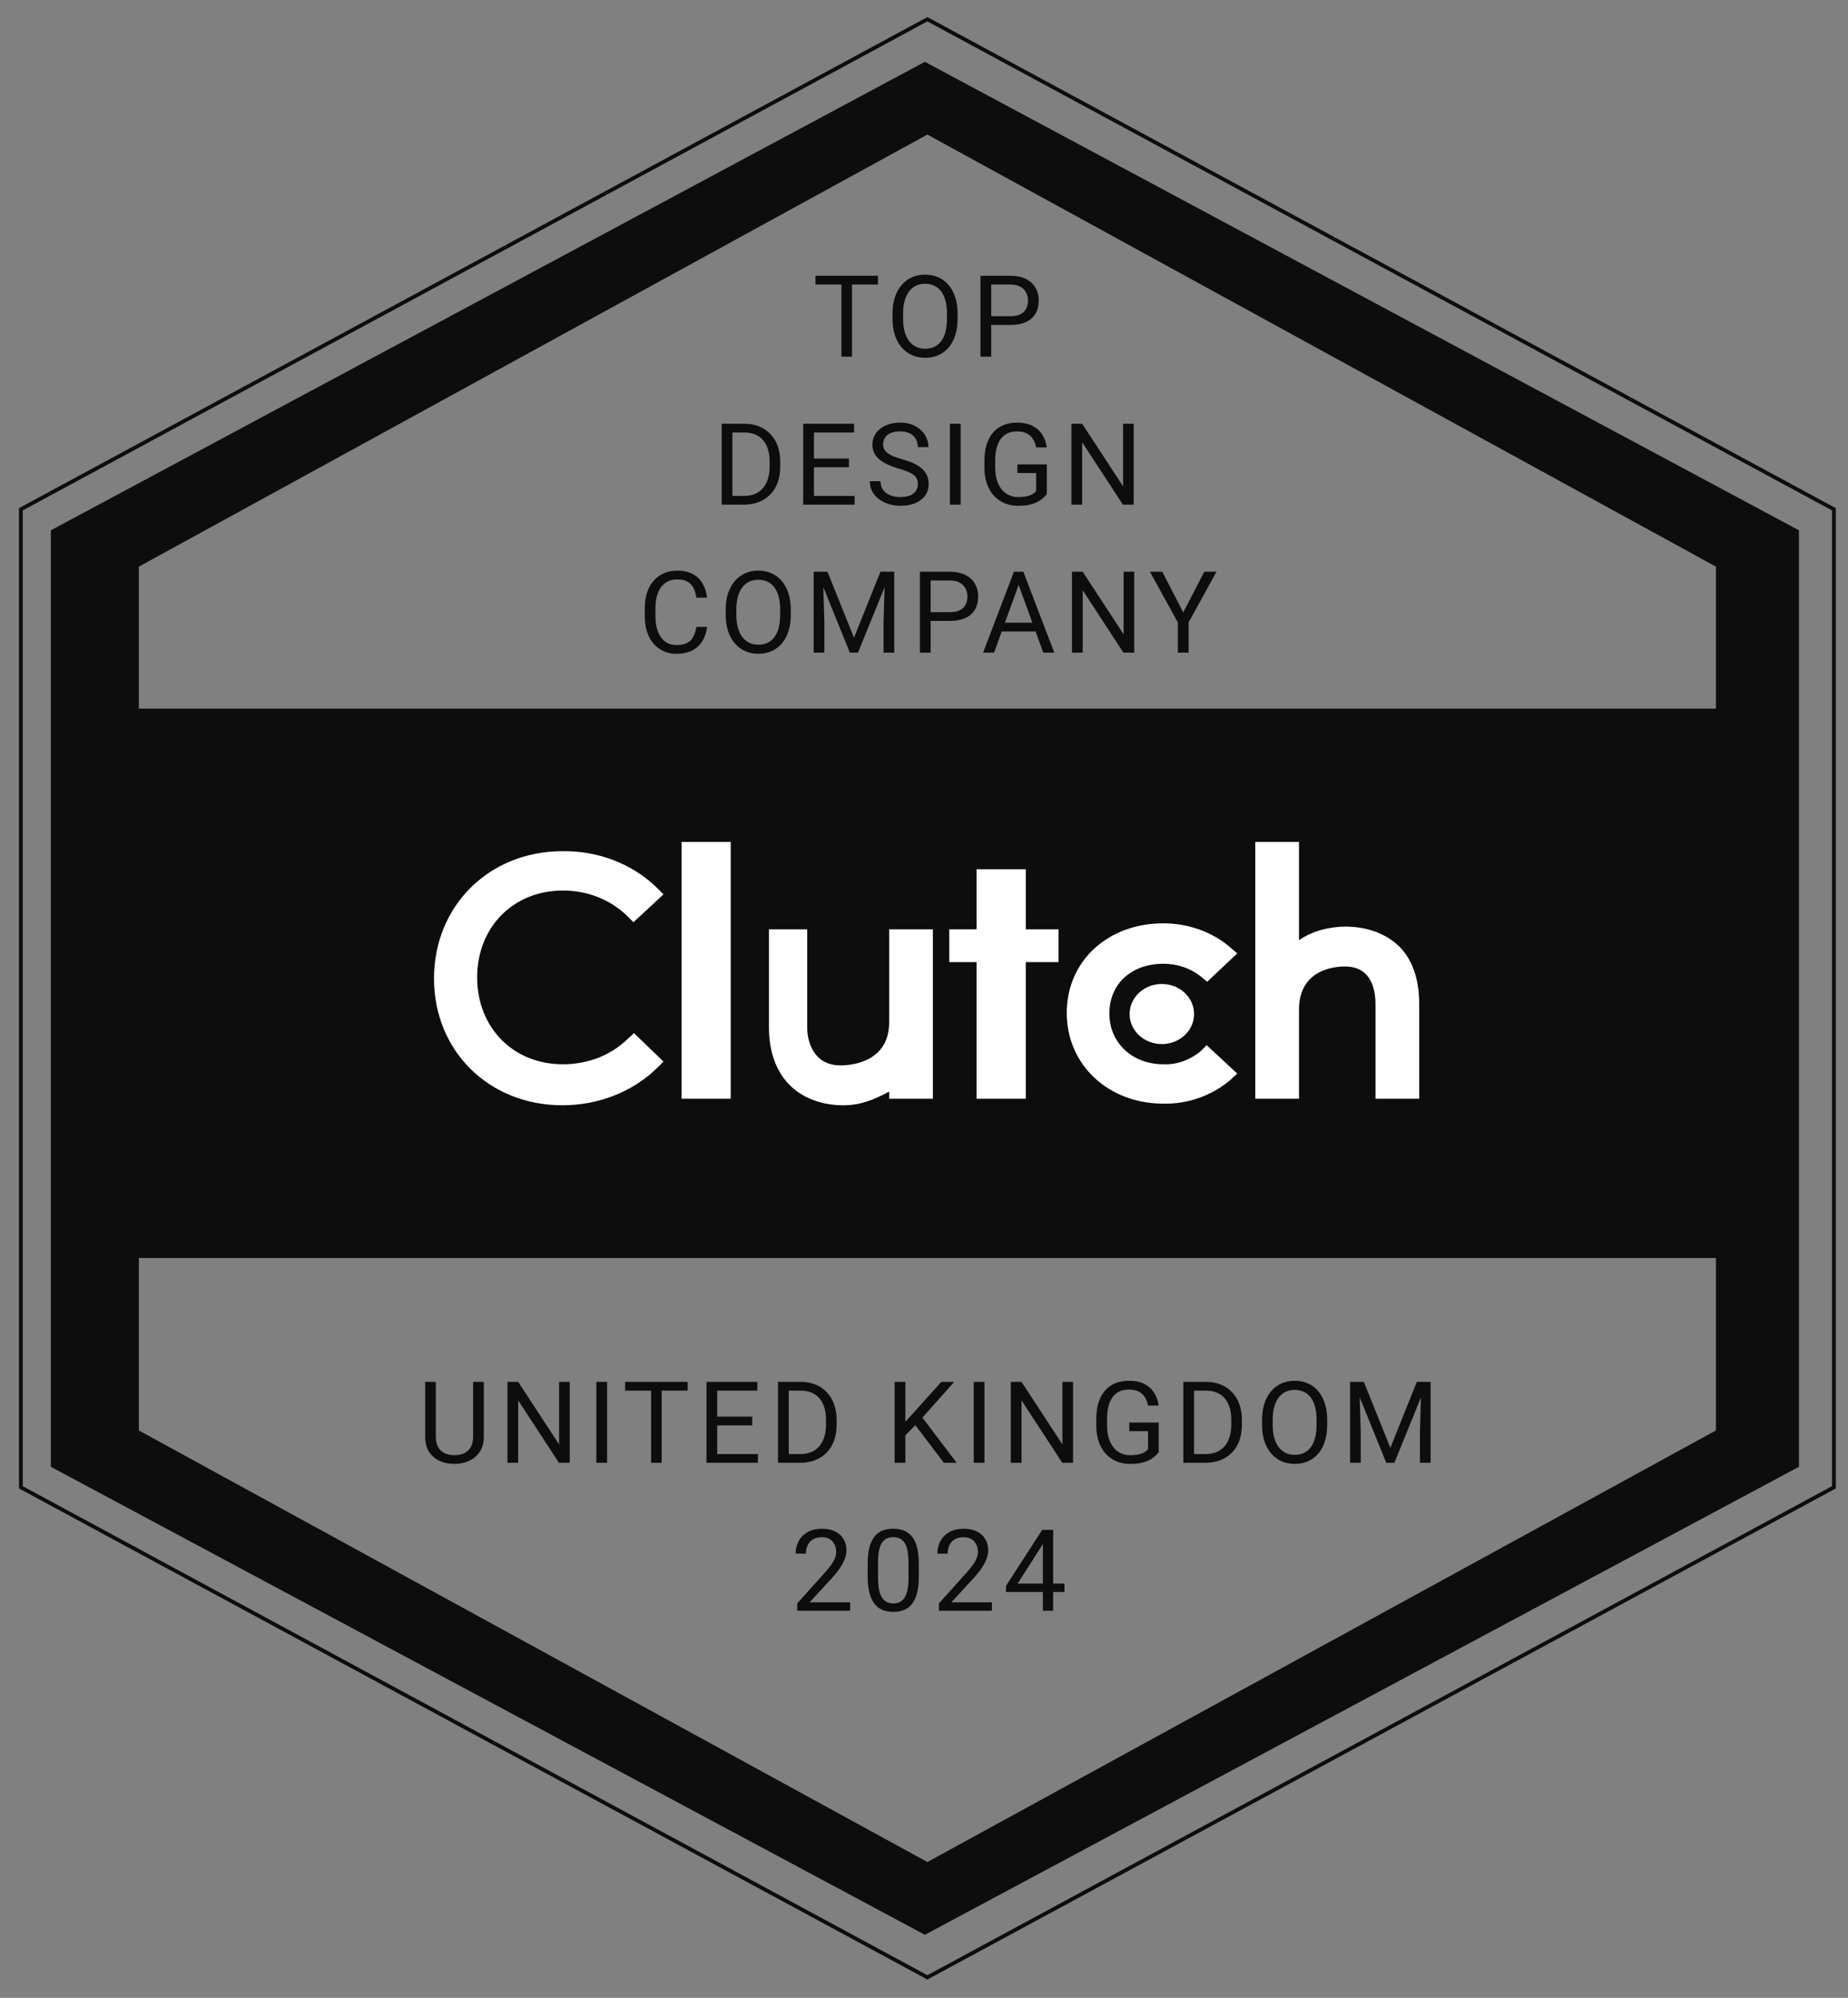
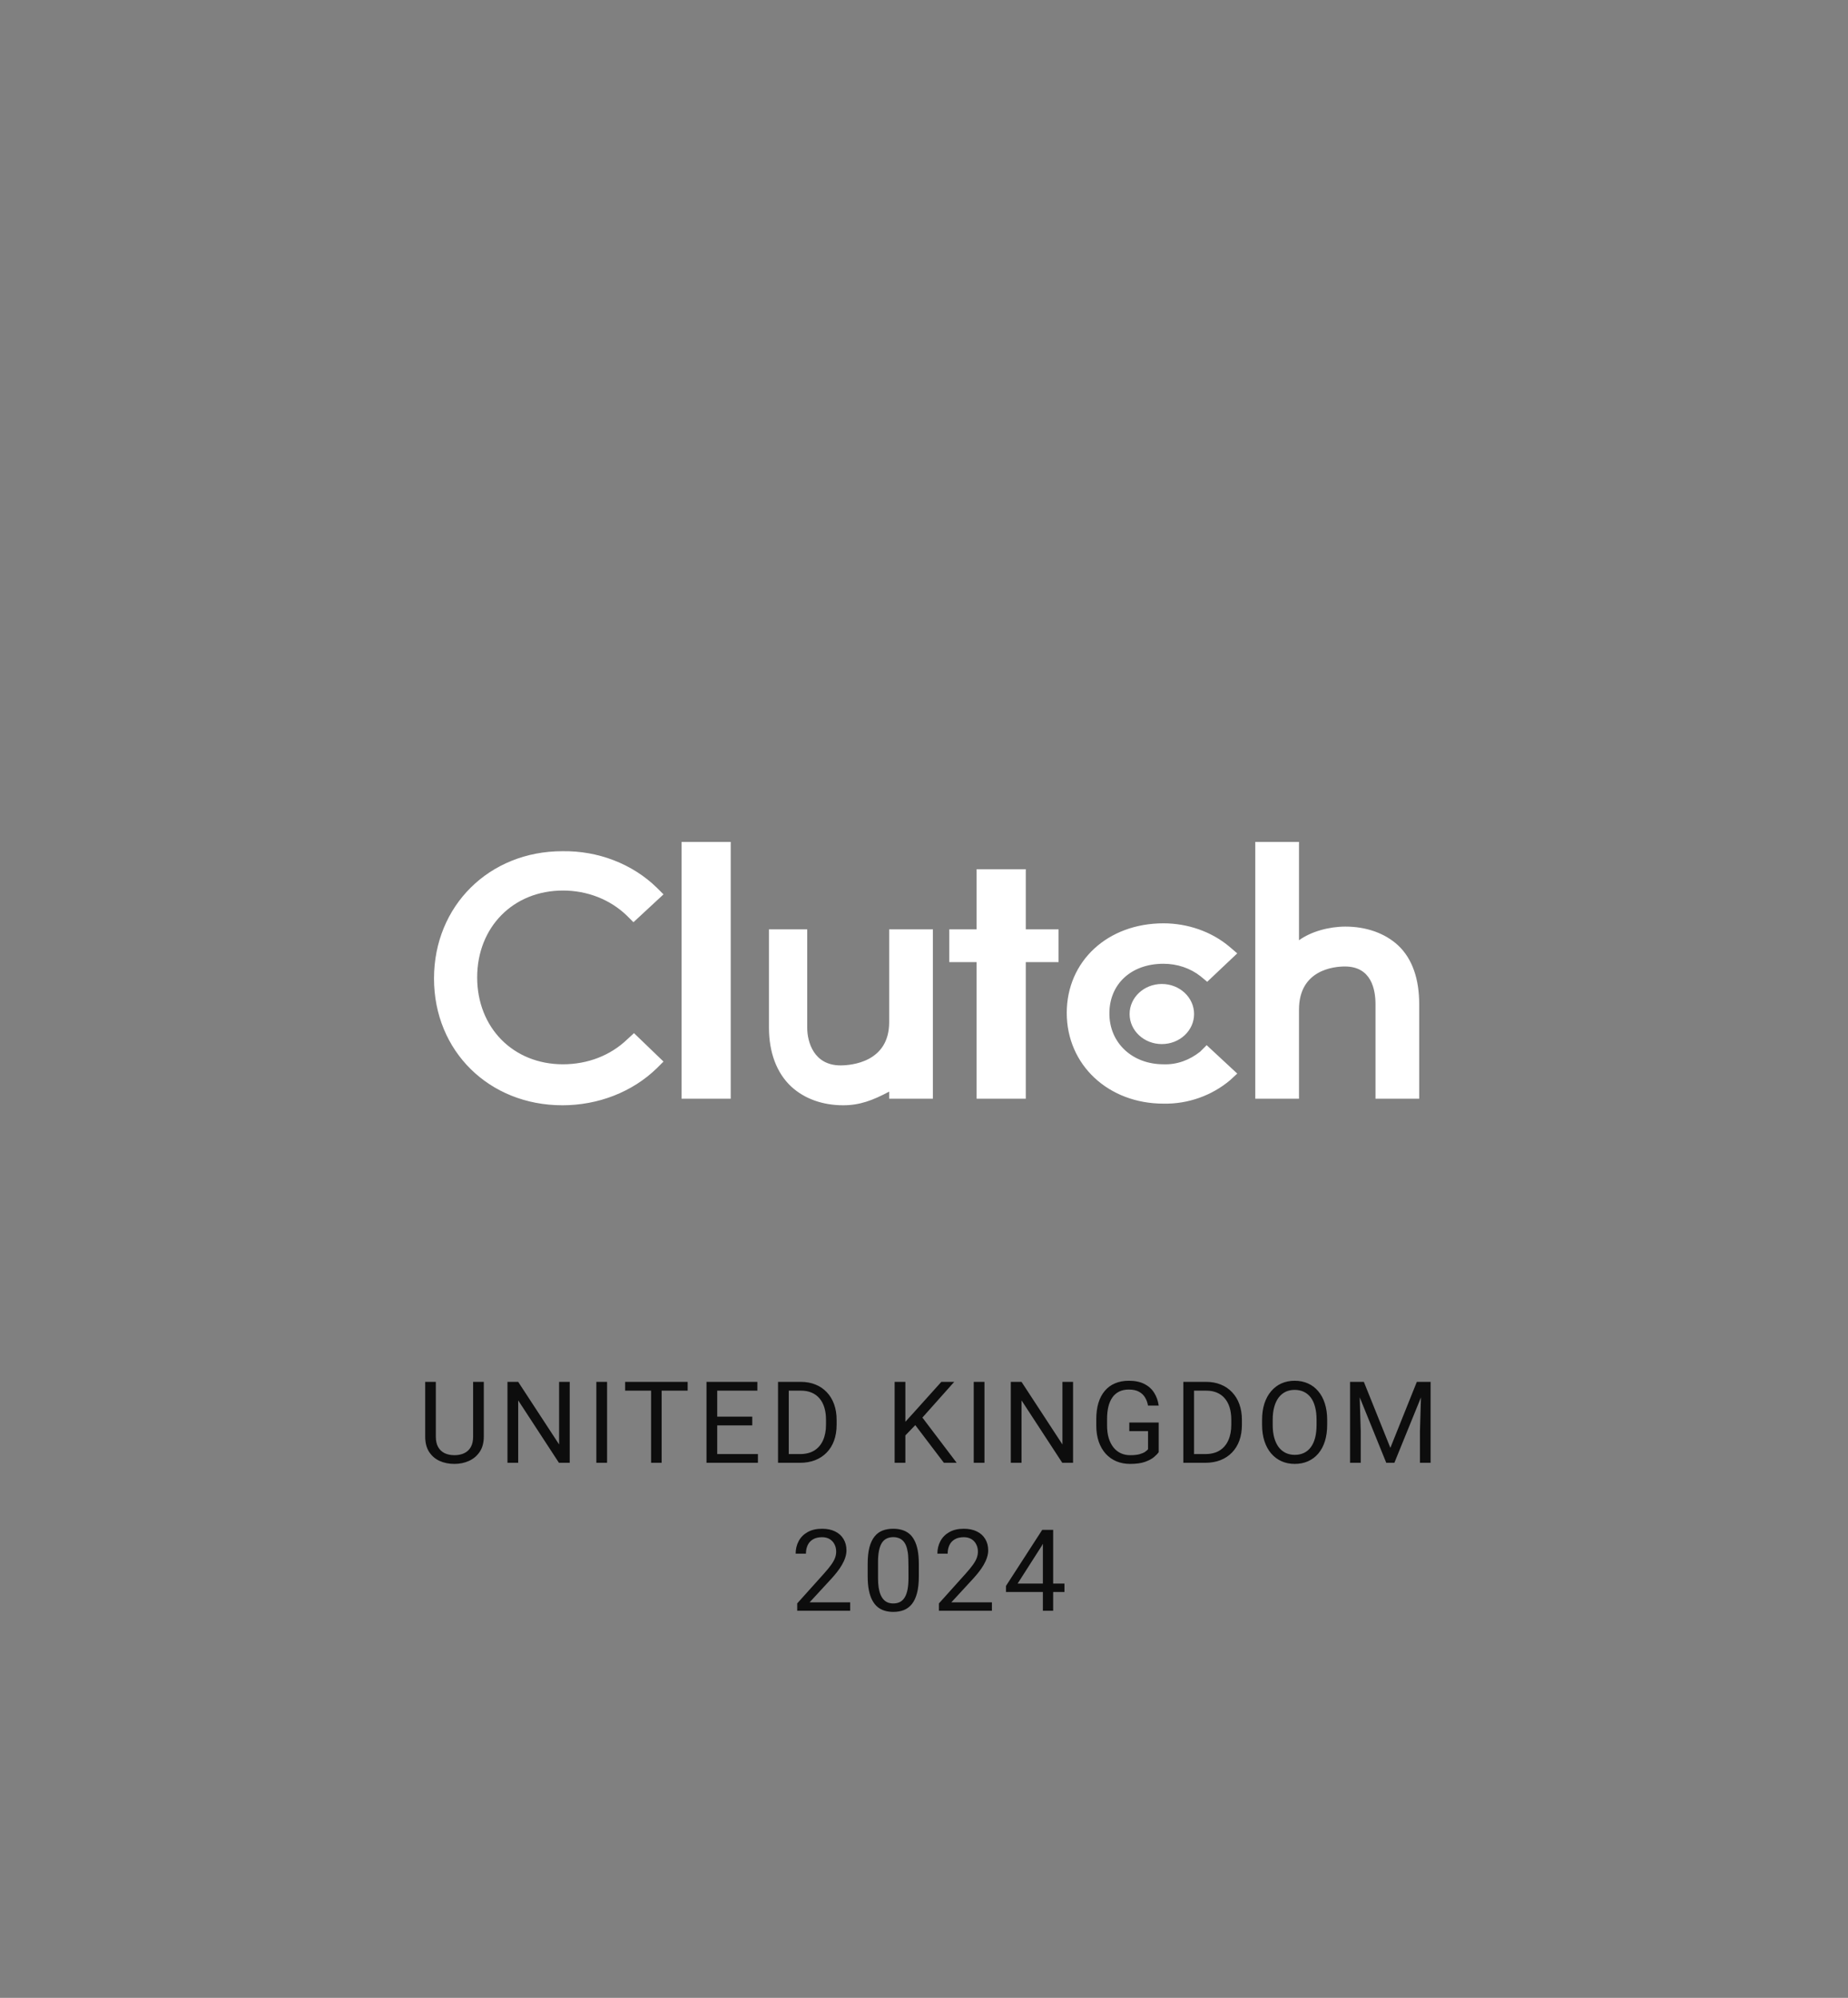
<svg xmlns="http://www.w3.org/2000/svg" width="974" height="1053" viewBox="0 0 974 1053" fill="none">
  <rect x="0" y="0" width="974" height="1053" fill="#808080" stroke="none" />
-   <path d="M967.573 267.834V784.511L488.786 1043.35L10 784.511V267.834L488.786 9L967.573 267.834ZM12 269.025V783.318L488.786 1041.07L965.573 783.318V269.025L488.786 11.273L12 269.025ZM948.146 279.512V773.105L487.471 1019.77L26.795 773.105V279.512L487.471 32.583L948.146 279.512ZM73.179 663.066V753.954L73.698 754.238L488.307 981.16L488.787 981.423L489.267 981.16L903.875 754.238L904.395 753.954V663.066H73.179ZM488.307 71.193L73.698 298.378L73.179 298.663V373.492H904.395V298.663L903.875 298.378L489.268 71.193L488.787 70.93L488.307 71.193Z" fill="#0D0D0D" />
  <path d="M296.425 448.64C315.144 448.352 333.288 455.264 346.248 467.937L349.703 471.393L333.864 486.08L330.408 482.624C321.48 473.984 309.385 469.376 296.713 469.376C270.505 469.376 251.498 488.672 251.498 515.169C251.498 541.665 270.505 560.959 296.713 560.959C309.672 560.959 321.768 556.353 330.695 547.713L334.152 544.545L349.703 559.521L346.248 562.974C333.288 575.645 315.144 582.559 296.425 582.559C257.834 582.559 228.746 554.049 228.746 515.745C228.746 477.441 257.833 448.64 296.425 448.64ZM425.446 541.665C425.446 549.153 428.902 561.54 443.014 561.54C448.773 561.54 468.645 559.809 468.646 538.785V489.824H491.685V579.103H468.646V575.359C460.006 579.971 453.094 582.559 444.454 582.559C433.51 582.559 424.006 579.102 417.095 572.771C409.318 565.571 405.286 554.625 405.286 541.665V489.824H425.446V541.665ZM613.219 486.656C625.89 486.656 638.562 490.977 648.063 499.041L652.102 502.496L636.26 517.473L632.804 514.593C627.332 510.273 620.419 507.969 613.219 507.969C596.223 507.969 584.707 518.625 584.707 534.177C584.707 549.728 596.804 560.959 613.219 560.959C620.419 561.246 627.045 558.657 632.517 554.337L635.974 550.881L652.102 565.857L648.35 569.313C638.848 577.374 626.177 581.985 613.219 581.698C584.133 581.698 562.239 561.245 562.239 533.889C562.239 506.529 583.846 486.656 613.219 486.656ZM385.128 579.103H359.208V443.744H385.128V579.103ZM540.645 489.825H557.922V507.104H540.645V579.103H514.725V507.104H500.324V489.825H514.725V458.145H540.645V489.825ZM684.644 495.585C690.975 490.977 700.485 488.384 709.126 488.384C720.069 488.384 729.857 491.841 736.771 498.177C744.544 505.377 748.001 516.32 748.001 529.28V579.103H724.96V529.28C724.96 521.792 722.945 509.408 708.832 509.408C703.074 509.408 684.644 511.136 684.644 532.16V579.103H661.603V443.744H684.644V495.585ZM612.358 518.625C621.736 518.625 629.347 525.716 629.347 534.465C629.347 543.213 621.736 550.305 612.358 550.305C602.973 550.305 595.363 543.213 595.363 534.465C595.363 525.716 602.973 518.625 612.358 518.625Z" fill="white" />
-   <path d="M449.043 145.344V188H443.476V145.344H449.043ZM462.754 145.344V149.973H429.795V145.344H462.754ZM504.703 165.324V168.02C504.703 171.223 504.303 174.094 503.502 176.633C502.701 179.172 501.549 181.33 500.045 183.107C498.541 184.885 496.734 186.242 494.625 187.18C492.535 188.117 490.191 188.586 487.594 188.586C485.074 188.586 482.76 188.117 480.65 187.18C478.561 186.242 476.744 184.885 475.201 183.107C473.678 181.33 472.496 179.172 471.656 176.633C470.816 174.094 470.396 171.223 470.396 168.02V165.324C470.396 162.121 470.807 159.26 471.627 156.74C472.467 154.201 473.648 152.043 475.172 150.266C476.695 148.469 478.502 147.102 480.592 146.164C482.701 145.227 485.016 144.758 487.535 144.758C490.133 144.758 492.477 145.227 494.566 146.164C496.676 147.102 498.482 148.469 499.986 150.266C501.51 152.043 502.672 154.201 503.473 156.74C504.293 159.26 504.703 162.121 504.703 165.324ZM499.107 168.02V165.266C499.107 162.727 498.844 160.48 498.316 158.527C497.809 156.574 497.057 154.934 496.061 153.605C495.064 152.277 493.844 151.271 492.398 150.588C490.973 149.904 489.352 149.562 487.535 149.562C485.777 149.562 484.186 149.904 482.76 150.588C481.354 151.271 480.143 152.277 479.127 153.605C478.131 154.934 477.359 156.574 476.812 158.527C476.266 160.48 475.992 162.727 475.992 165.266V168.02C475.992 170.578 476.266 172.844 476.812 174.816C477.359 176.77 478.141 178.42 479.156 179.768C480.191 181.096 481.412 182.102 482.818 182.785C484.244 183.469 485.836 183.811 487.594 183.811C489.43 183.811 491.061 183.469 492.486 182.785C493.912 182.102 495.113 181.096 496.09 179.768C497.086 178.42 497.838 176.77 498.346 174.816C498.854 172.844 499.107 170.578 499.107 168.02ZM532.502 171.271H521.106V166.672H532.502C534.709 166.672 536.496 166.32 537.864 165.617C539.231 164.914 540.227 163.938 540.852 162.688C541.496 161.438 541.819 160.012 541.819 158.41C541.819 156.945 541.496 155.568 540.852 154.279C540.227 152.99 539.231 151.955 537.864 151.174C536.496 150.373 534.709 149.973 532.502 149.973H522.424V188H516.77V145.344H532.502C535.725 145.344 538.45 145.9 540.676 147.014C542.903 148.127 544.592 149.67 545.745 151.643C546.897 153.596 547.473 155.832 547.473 158.352C547.473 161.086 546.897 163.42 545.745 165.354C544.592 167.287 542.903 168.762 540.676 169.777C538.45 170.773 535.725 171.271 532.502 171.271ZM391.904 266H382.998L383.057 261.4H391.904C394.951 261.4 397.49 260.766 399.521 259.496C401.553 258.207 403.076 256.41 404.092 254.105C405.127 251.781 405.645 249.066 405.645 245.961V243.354C405.645 240.912 405.352 238.744 404.766 236.85C404.18 234.936 403.32 233.324 402.188 232.016C401.055 230.688 399.668 229.682 398.027 228.998C396.406 228.314 394.541 227.973 392.432 227.973H382.822V223.344H392.432C395.225 223.344 397.773 223.812 400.078 224.75C402.383 225.668 404.365 227.006 406.025 228.764C407.705 230.502 408.994 232.611 409.893 235.092C410.791 237.553 411.24 240.326 411.24 243.412V245.961C411.24 249.047 410.791 251.83 409.893 254.311C408.994 256.771 407.695 258.871 405.996 260.609C404.316 262.348 402.285 263.686 399.902 264.623C397.539 265.541 394.873 266 391.904 266ZM386.016 223.344V266H380.361V223.344H386.016ZM450.436 261.4V266H427.848V261.4H450.436ZM428.991 223.344V266H423.336V223.344H428.991ZM447.448 241.684V246.283H427.848V241.684H447.448ZM450.143 223.344V227.973H427.848V223.344H450.143ZM483.772 255.219C483.772 254.223 483.616 253.344 483.304 252.582C483.011 251.801 482.483 251.098 481.721 250.473C480.979 249.848 479.944 249.252 478.616 248.686C477.307 248.119 475.647 247.543 473.636 246.957C471.526 246.332 469.622 245.639 467.923 244.877C466.223 244.096 464.768 243.207 463.557 242.211C462.346 241.215 461.419 240.072 460.774 238.783C460.13 237.494 459.807 236.02 459.807 234.359C459.807 232.699 460.149 231.166 460.833 229.76C461.516 228.354 462.493 227.133 463.762 226.098C465.052 225.043 466.585 224.223 468.362 223.637C470.139 223.051 472.122 222.758 474.309 222.758C477.512 222.758 480.227 223.373 482.454 224.604C484.7 225.814 486.409 227.406 487.581 229.379C488.753 231.332 489.339 233.422 489.339 235.648H483.714C483.714 234.047 483.372 232.631 482.688 231.4C482.005 230.15 480.97 229.174 479.583 228.471C478.196 227.748 476.438 227.387 474.309 227.387C472.298 227.387 470.637 227.689 469.329 228.295C468.02 228.9 467.044 229.721 466.399 230.756C465.774 231.791 465.462 232.973 465.462 234.301C465.462 235.199 465.647 236.02 466.018 236.762C466.409 237.484 467.005 238.158 467.805 238.783C468.626 239.408 469.661 239.984 470.911 240.512C472.18 241.039 473.694 241.547 475.452 242.035C477.874 242.719 479.964 243.48 481.721 244.32C483.479 245.16 484.925 246.107 486.057 247.162C487.21 248.197 488.059 249.379 488.606 250.707C489.173 252.016 489.456 253.5 489.456 255.16C489.456 256.898 489.104 258.471 488.401 259.877C487.698 261.283 486.692 262.484 485.384 263.48C484.075 264.477 482.503 265.248 480.667 265.795C478.85 266.322 476.819 266.586 474.573 266.586C472.6 266.586 470.657 266.312 468.743 265.766C466.848 265.219 465.12 264.398 463.557 263.305C462.014 262.211 460.774 260.863 459.837 259.262C458.919 257.641 458.46 255.766 458.46 253.637H464.085C464.085 255.102 464.368 256.361 464.934 257.416C465.501 258.451 466.272 259.311 467.249 259.994C468.245 260.678 469.368 261.186 470.618 261.518C471.887 261.83 473.206 261.986 474.573 261.986C476.546 261.986 478.216 261.713 479.583 261.166C480.95 260.619 481.985 259.838 482.688 258.822C483.411 257.807 483.772 256.605 483.772 255.219ZM506.327 223.344V266H500.673V223.344H506.327ZM551.734 244.76V260.375C551.207 261.156 550.367 262.035 549.214 263.012C548.062 263.969 546.47 264.809 544.439 265.531C542.427 266.234 539.83 266.586 536.646 266.586C534.048 266.586 531.656 266.137 529.468 265.238C527.3 264.32 525.416 262.992 523.814 261.254C522.232 259.496 521.002 257.367 520.123 254.867C519.263 252.348 518.834 249.496 518.834 246.312V243.002C518.834 239.818 519.205 236.977 519.947 234.477C520.709 231.977 521.822 229.857 523.287 228.119C524.752 226.361 526.548 225.033 528.677 224.135C530.806 223.217 533.248 222.758 536.002 222.758C539.263 222.758 541.988 223.324 544.175 224.457C546.382 225.57 548.101 227.113 549.332 229.086C550.582 231.059 551.382 233.305 551.734 235.824H546.08C545.826 234.281 545.318 232.875 544.556 231.605C543.814 230.336 542.75 229.32 541.363 228.559C539.976 227.777 538.189 227.387 536.002 227.387C534.029 227.387 532.32 227.748 530.875 228.471C529.429 229.193 528.238 230.229 527.3 231.576C526.363 232.924 525.66 234.555 525.191 236.469C524.742 238.383 524.517 240.541 524.517 242.943V246.312C524.517 248.773 524.8 250.971 525.367 252.904C525.953 254.838 526.783 256.488 527.857 257.855C528.931 259.203 530.211 260.229 531.695 260.932C533.199 261.635 534.859 261.986 536.675 261.986C538.687 261.986 540.318 261.82 541.568 261.488C542.818 261.137 543.795 260.727 544.498 260.258C545.201 259.77 545.738 259.311 546.109 258.881V249.33H536.236V244.76H551.734ZM597.521 223.344V266H591.838L570.363 233.1V266H564.709V223.344H570.363L591.926 256.332V223.344H597.521ZM367.018 330.436H372.643C372.35 333.131 371.579 335.543 370.329 337.672C369.079 339.801 367.311 341.49 365.026 342.74C362.741 343.971 359.889 344.586 356.471 344.586C353.971 344.586 351.696 344.117 349.645 343.18C347.614 342.242 345.866 340.914 344.401 339.195C342.936 337.457 341.804 335.377 341.003 332.955C340.221 330.514 339.831 327.799 339.831 324.811V320.562C339.831 317.574 340.221 314.869 341.003 312.447C341.804 310.006 342.946 307.916 344.43 306.178C345.934 304.439 347.741 303.102 349.85 302.164C351.96 301.227 354.333 300.758 356.97 300.758C360.192 300.758 362.917 301.363 365.143 302.574C367.37 303.785 369.098 305.465 370.329 307.613C371.579 309.742 372.35 312.213 372.643 315.025H367.018C366.745 313.033 366.237 311.324 365.495 309.898C364.753 308.453 363.698 307.34 362.331 306.559C360.964 305.777 359.177 305.387 356.97 305.387C355.075 305.387 353.405 305.748 351.96 306.471C350.534 307.193 349.333 308.219 348.356 309.547C347.399 310.875 346.677 312.467 346.188 314.322C345.7 316.178 345.456 318.238 345.456 320.504V324.811C345.456 326.9 345.671 328.863 346.1 330.699C346.55 332.535 347.223 334.146 348.122 335.533C349.02 336.92 350.163 338.014 351.55 338.814C352.936 339.596 354.577 339.986 356.471 339.986C358.874 339.986 360.788 339.605 362.214 338.844C363.639 338.082 364.714 336.988 365.436 335.562C366.179 334.137 366.706 332.428 367.018 330.436ZM416.79 321.324V324.02C416.79 327.223 416.39 330.094 415.589 332.633C414.788 335.172 413.636 337.33 412.132 339.107C410.628 340.885 408.821 342.242 406.712 343.18C404.622 344.117 402.279 344.586 399.681 344.586C397.161 344.586 394.847 344.117 392.737 343.18C390.648 342.242 388.831 340.885 387.288 339.107C385.765 337.33 384.583 335.172 383.743 332.633C382.904 330.094 382.484 327.223 382.484 324.02V321.324C382.484 318.121 382.894 315.26 383.714 312.74C384.554 310.201 385.736 308.043 387.259 306.266C388.782 304.469 390.589 303.102 392.679 302.164C394.788 301.227 397.103 300.758 399.622 300.758C402.22 300.758 404.564 301.227 406.654 302.164C408.763 303.102 410.57 304.469 412.073 306.266C413.597 308.043 414.759 310.201 415.56 312.74C416.38 315.26 416.79 318.121 416.79 321.324ZM411.195 324.02V321.266C411.195 318.727 410.931 316.48 410.404 314.527C409.896 312.574 409.144 310.934 408.148 309.605C407.152 308.277 405.931 307.271 404.486 306.588C403.06 305.904 401.439 305.562 399.622 305.562C397.864 305.562 396.273 305.904 394.847 306.588C393.441 307.271 392.23 308.277 391.214 309.605C390.218 310.934 389.446 312.574 388.9 314.527C388.353 316.48 388.079 318.727 388.079 321.266V324.02C388.079 326.578 388.353 328.844 388.9 330.816C389.446 332.77 390.228 334.42 391.243 335.768C392.279 337.096 393.499 338.102 394.905 338.785C396.331 339.469 397.923 339.811 399.681 339.811C401.517 339.811 403.148 339.469 404.573 338.785C405.999 338.102 407.2 337.096 408.177 335.768C409.173 334.42 409.925 332.77 410.433 330.816C410.941 328.844 411.195 326.578 411.195 324.02ZM430.644 301.344H436.123L450.097 336.119L464.043 301.344H469.55L452.207 344H447.929L430.644 301.344ZM428.857 301.344H433.691L434.482 327.359V344H428.857V301.344ZM466.474 301.344H471.308V344H465.683V327.359L466.474 301.344ZM500.572 327.271H489.176V322.672H500.572C502.779 322.672 504.566 322.32 505.934 321.617C507.301 320.914 508.297 319.938 508.922 318.688C509.566 317.438 509.889 316.012 509.889 314.41C509.889 312.945 509.566 311.568 508.922 310.279C508.297 308.99 507.301 307.955 505.934 307.174C504.566 306.373 502.779 305.973 500.572 305.973H490.494V344H484.84V301.344H500.572C503.795 301.344 506.52 301.9 508.746 303.014C510.973 304.127 512.662 305.67 513.814 307.643C514.967 309.596 515.543 311.832 515.543 314.352C515.543 317.086 514.967 319.42 513.814 321.354C512.662 323.287 510.973 324.762 508.746 325.777C506.52 326.773 503.795 327.271 500.572 327.271ZM538.039 305.123L523.918 344H518.147L534.407 301.344H538.127L538.039 305.123ZM549.875 344L535.725 305.123L535.637 301.344H539.358L555.676 344H549.875ZM549.143 328.209V332.838H525.178V328.209H549.143ZM597.802 301.344V344H592.118L570.643 311.1V344H564.989V301.344H570.643L592.206 334.332V301.344H597.802ZM612.564 301.344L623.638 322.76L634.741 301.344H641.157L626.45 328.062V344H620.796V328.062L606.089 301.344H612.564Z" fill="#0D0D0D" />
-   <path d="M249.362 728.344H254.987V757.201C254.987 760.404 254.274 763.07 252.848 765.199C251.422 767.328 249.528 768.93 247.164 770.004C244.821 771.059 242.272 771.586 239.518 771.586C236.627 771.586 234.01 771.059 231.666 770.004C229.342 768.93 227.496 767.328 226.129 765.199C224.782 763.07 224.108 760.404 224.108 757.201V728.344H229.704V757.201C229.704 759.428 230.114 761.264 230.934 762.709C231.754 764.154 232.897 765.229 234.362 765.932C235.846 766.635 237.565 766.986 239.518 766.986C241.491 766.986 243.209 766.635 244.674 765.932C246.159 765.229 247.311 764.154 248.131 762.709C248.952 761.264 249.362 759.428 249.362 757.201V728.344ZM300.276 728.344V771H294.593L273.118 738.1V771H267.464V728.344H273.118L294.68 761.332V728.344H300.276ZM319.96 728.344V771H314.306V728.344H319.96ZM348.726 728.344V771H343.16V728.344H348.726ZM362.437 728.344V732.973H329.478V728.344H362.437ZM399.465 766.4V771H376.877V766.4H399.465ZM378.02 728.344V771H372.365V728.344H378.02ZM396.477 746.684V751.283H376.877V746.684H396.477ZM399.172 728.344V732.973H376.877V728.344H399.172ZM421.61 771H412.704L412.762 766.4H421.61C424.657 766.4 427.196 765.766 429.227 764.496C431.258 763.207 432.782 761.41 433.797 759.105C434.832 756.781 435.35 754.066 435.35 750.961V748.354C435.35 745.912 435.057 743.744 434.471 741.85C433.885 739.936 433.026 738.324 431.893 737.016C430.76 735.688 429.373 734.682 427.733 733.998C426.112 733.314 424.246 732.973 422.137 732.973H412.528V728.344H422.137C424.93 728.344 427.479 728.812 429.784 729.75C432.088 730.668 434.071 732.006 435.731 733.764C437.411 735.502 438.7 737.611 439.598 740.092C440.496 742.553 440.946 745.326 440.946 748.412V750.961C440.946 754.047 440.496 756.83 439.598 759.311C438.7 761.771 437.401 763.871 435.702 765.609C434.022 767.348 431.991 768.686 429.608 769.623C427.245 770.541 424.579 771 421.61 771ZM415.721 728.344V771H410.067V728.344H415.721ZM477.179 728.344V771H471.525V728.344H477.179ZM502.931 728.344L485.206 748.236L475.245 758.578L474.308 752.543L481.808 744.281L496.134 728.344H502.931ZM497.482 771L481.691 750.199L485.06 745.717L504.22 771H497.482ZM518.865 728.344V771H513.211V728.344H518.865ZM565.561 728.344V771H559.877L538.402 738.1V771H532.748V728.344H538.402L559.965 761.332V728.344H565.561ZM610.704 749.76V765.375C610.176 766.156 609.336 767.035 608.184 768.012C607.032 768.969 605.44 769.809 603.409 770.531C601.397 771.234 598.799 771.586 595.616 771.586C593.018 771.586 590.625 771.137 588.438 770.238C586.27 769.32 584.385 767.992 582.784 766.254C581.202 764.496 579.971 762.367 579.092 759.867C578.233 757.348 577.803 754.496 577.803 751.312V748.002C577.803 744.818 578.174 741.977 578.916 739.477C579.678 736.977 580.791 734.857 582.256 733.119C583.721 731.361 585.518 730.033 587.647 729.135C589.776 728.217 592.217 727.758 594.971 727.758C598.233 727.758 600.957 728.324 603.145 729.457C605.352 730.57 607.071 732.113 608.301 734.086C609.551 736.059 610.352 738.305 610.704 740.824H605.049C604.795 739.281 604.288 737.875 603.526 736.605C602.784 735.336 601.719 734.32 600.332 733.559C598.946 732.777 597.159 732.387 594.971 732.387C592.998 732.387 591.289 732.748 589.844 733.471C588.399 734.193 587.207 735.229 586.27 736.576C585.332 737.924 584.629 739.555 584.161 741.469C583.711 743.383 583.487 745.541 583.487 747.943V751.312C583.487 753.773 583.77 755.971 584.336 757.904C584.922 759.838 585.752 761.488 586.827 762.855C587.901 764.203 589.18 765.229 590.664 765.932C592.168 766.635 593.829 766.986 595.645 766.986C597.657 766.986 599.288 766.82 600.538 766.488C601.788 766.137 602.764 765.727 603.467 765.258C604.17 764.77 604.707 764.311 605.079 763.881V754.33H595.205V749.76H610.704ZM635.221 771H626.315L626.374 766.4H635.221C638.268 766.4 640.807 765.766 642.839 764.496C644.87 763.207 646.393 761.41 647.409 759.105C648.444 756.781 648.962 754.066 648.962 750.961V748.354C648.962 745.912 648.669 743.744 648.083 741.85C647.497 739.936 646.638 738.324 645.505 737.016C644.372 735.688 642.985 734.682 641.345 733.998C639.723 733.314 637.858 732.973 635.749 732.973H626.139V728.344H635.749C638.542 728.344 641.091 728.812 643.395 729.75C645.7 730.668 647.682 732.006 649.343 733.764C651.022 735.502 652.311 737.611 653.21 740.092C654.108 742.553 654.557 745.326 654.557 748.412V750.961C654.557 754.047 654.108 756.83 653.21 759.311C652.311 761.771 651.013 763.871 649.313 765.609C647.634 767.348 645.602 768.686 643.22 769.623C640.856 770.541 638.19 771 635.221 771ZM629.333 728.344V771H623.679V728.344H629.333ZM699.495 748.324V751.02C699.495 754.223 699.095 757.094 698.294 759.633C697.493 762.172 696.341 764.33 694.837 766.107C693.333 767.885 691.527 769.242 689.417 770.18C687.327 771.117 684.984 771.586 682.386 771.586C679.866 771.586 677.552 771.117 675.443 770.18C673.353 769.242 671.536 767.885 669.993 766.107C668.47 764.33 667.288 762.172 666.448 759.633C665.609 757.094 665.189 754.223 665.189 751.02V748.324C665.189 745.121 665.599 742.26 666.419 739.74C667.259 737.201 668.441 735.043 669.964 733.266C671.488 731.469 673.294 730.102 675.384 729.164C677.493 728.227 679.808 727.758 682.327 727.758C684.925 727.758 687.269 728.227 689.359 729.164C691.468 730.102 693.275 731.469 694.779 733.266C696.302 735.043 697.464 737.201 698.265 739.74C699.085 742.26 699.495 745.121 699.495 748.324ZM693.9 751.02V748.266C693.9 745.727 693.636 743.48 693.109 741.527C692.601 739.574 691.849 737.934 690.853 736.605C689.857 735.277 688.636 734.271 687.191 733.588C685.765 732.904 684.144 732.562 682.327 732.562C680.57 732.562 678.978 732.904 677.552 733.588C676.146 734.271 674.935 735.277 673.919 736.605C672.923 737.934 672.152 739.574 671.605 741.527C671.058 743.48 670.784 745.727 670.784 748.266V751.02C670.784 753.578 671.058 755.844 671.605 757.816C672.152 759.77 672.933 761.42 673.948 762.768C674.984 764.096 676.204 765.102 677.611 765.785C679.036 766.469 680.628 766.811 682.386 766.811C684.222 766.811 685.853 766.469 687.279 765.785C688.704 765.102 689.905 764.096 690.882 762.768C691.878 761.42 692.63 759.77 693.138 757.816C693.646 755.844 693.9 753.578 693.9 751.02ZM713.349 728.344H718.828L732.802 763.119L746.748 728.344H752.255L734.912 771H730.634L713.349 728.344ZM711.562 728.344H716.396L717.187 754.359V771H711.562V728.344ZM749.179 728.344H754.013V771H748.388V754.359L749.179 728.344ZM448.094 844.547V849H420.174V845.104L434.149 829.547C435.868 827.633 437.196 826.012 438.133 824.684C439.09 823.336 439.754 822.135 440.125 821.08C440.516 820.006 440.711 818.912 440.711 817.799C440.711 816.393 440.418 815.123 439.832 813.99C439.266 812.838 438.426 811.92 437.313 811.236C436.2 810.553 434.852 810.211 433.27 810.211C431.375 810.211 429.793 810.582 428.524 811.324C427.274 812.047 426.336 813.062 425.711 814.371C425.086 815.68 424.774 817.184 424.774 818.883H419.354C419.354 816.48 419.881 814.283 420.936 812.291C421.991 810.299 423.553 808.717 425.623 807.545C427.694 806.354 430.243 805.758 433.27 805.758C435.965 805.758 438.27 806.236 440.184 807.193C442.098 808.131 443.563 809.459 444.579 811.178C445.614 812.877 446.131 814.869 446.131 817.154C446.131 818.404 445.916 819.674 445.487 820.963C445.077 822.232 444.5 823.502 443.758 824.771C443.036 826.041 442.186 827.291 441.209 828.521C440.252 829.752 439.227 830.963 438.133 832.154L426.707 844.547H448.094ZM484.272 824.273V830.777C484.272 834.273 483.96 837.223 483.335 839.625C482.71 842.027 481.811 843.961 480.639 845.426C479.468 846.891 478.052 847.955 476.391 848.619C474.751 849.264 472.895 849.586 470.825 849.586C469.184 849.586 467.671 849.381 466.284 848.971C464.897 848.561 463.647 847.906 462.534 847.008C461.44 846.09 460.503 844.898 459.721 843.434C458.94 841.969 458.345 840.191 457.934 838.102C457.524 836.012 457.319 833.57 457.319 830.777V824.273C457.319 820.777 457.632 817.848 458.257 815.484C458.901 813.121 459.809 811.227 460.981 809.801C462.153 808.355 463.559 807.32 465.2 806.695C466.86 806.07 468.716 805.758 470.766 805.758C472.427 805.758 473.95 805.963 475.337 806.373C476.743 806.764 477.993 807.398 479.087 808.277C480.18 809.137 481.108 810.289 481.87 811.734C482.651 813.16 483.247 814.908 483.657 816.979C484.067 819.049 484.272 821.48 484.272 824.273ZM478.823 831.656V823.365C478.823 821.451 478.706 819.771 478.471 818.326C478.257 816.861 477.934 815.611 477.505 814.576C477.075 813.541 476.528 812.701 475.864 812.057C475.22 811.412 474.468 810.943 473.608 810.65C472.768 810.338 471.821 810.182 470.766 810.182C469.477 810.182 468.335 810.426 467.339 810.914C466.343 811.383 465.503 812.135 464.819 813.17C464.155 814.205 463.647 815.562 463.296 817.242C462.944 818.922 462.768 820.963 462.768 823.365V831.656C462.768 833.57 462.876 835.26 463.091 836.725C463.325 838.189 463.667 839.459 464.116 840.533C464.565 841.588 465.112 842.457 465.757 843.141C466.401 843.824 467.143 844.332 467.983 844.664C468.843 844.977 469.79 845.133 470.825 845.133C472.153 845.133 473.315 844.879 474.311 844.371C475.307 843.863 476.138 843.072 476.802 841.998C477.485 840.904 477.993 839.508 478.325 837.809C478.657 836.09 478.823 834.039 478.823 831.656ZM522.794 844.547V849H494.874V845.104L508.849 829.547C510.568 827.633 511.896 826.012 512.833 824.684C513.79 823.336 514.454 822.135 514.825 821.08C515.216 820.006 515.411 818.912 515.411 817.799C515.411 816.393 515.118 815.123 514.532 813.99C513.966 812.838 513.126 811.92 512.013 811.236C510.9 810.553 509.552 810.211 507.97 810.211C506.075 810.211 504.493 810.582 503.224 811.324C501.974 812.047 501.036 813.062 500.411 814.371C499.786 815.68 499.474 817.184 499.474 818.883H494.054C494.054 816.48 494.581 814.283 495.636 812.291C496.691 810.299 498.253 808.717 500.323 807.545C502.394 806.354 504.943 805.758 507.97 805.758C510.665 805.758 512.97 806.236 514.884 807.193C516.798 808.131 518.263 809.459 519.279 811.178C520.314 812.877 520.831 814.869 520.831 817.154C520.831 818.404 520.616 819.674 520.187 820.963C519.777 822.232 519.2 823.502 518.458 824.771C517.736 826.041 516.886 827.291 515.909 828.521C514.952 829.752 513.927 830.963 512.833 832.154L501.407 844.547H522.794ZM561.023 834.645V839.098H530.203V835.904L549.304 806.344H553.728L548.982 814.898L536.355 834.645H561.023ZM555.076 806.344V849H549.656V806.344H555.076Z" fill="#0D0D0D" />
+   <path d="M249.362 728.344H254.987V757.201C254.987 760.404 254.274 763.07 252.848 765.199C251.422 767.328 249.528 768.93 247.164 770.004C244.821 771.059 242.272 771.586 239.518 771.586C236.627 771.586 234.01 771.059 231.666 770.004C229.342 768.93 227.496 767.328 226.129 765.199C224.782 763.07 224.108 760.404 224.108 757.201V728.344H229.704V757.201C229.704 759.428 230.114 761.264 230.934 762.709C231.754 764.154 232.897 765.229 234.362 765.932C235.846 766.635 237.565 766.986 239.518 766.986C241.491 766.986 243.209 766.635 244.674 765.932C246.159 765.229 247.311 764.154 248.131 762.709C248.952 761.264 249.362 759.428 249.362 757.201V728.344ZM300.276 728.344V771H294.593L273.118 738.1V771H267.464V728.344H273.118L294.68 761.332V728.344H300.276ZM319.96 728.344V771H314.306V728.344H319.96ZM348.726 728.344V771H343.16V728.344H348.726ZM362.437 728.344V732.973H329.478V728.344H362.437ZM399.465 766.4V771H376.877V766.4H399.465ZM378.02 728.344V771H372.365V728.344H378.02ZM396.477 746.684V751.283H376.877V746.684H396.477ZM399.172 728.344V732.973H376.877V728.344H399.172ZM421.61 771H412.704L412.762 766.4H421.61C424.657 766.4 427.196 765.766 429.227 764.496C431.258 763.207 432.782 761.41 433.797 759.105C434.832 756.781 435.35 754.066 435.35 750.961V748.354C435.35 745.912 435.057 743.744 434.471 741.85C433.885 739.936 433.026 738.324 431.893 737.016C430.76 735.688 429.373 734.682 427.733 733.998C426.112 733.314 424.246 732.973 422.137 732.973H412.528V728.344H422.137C424.93 728.344 427.479 728.812 429.784 729.75C432.088 730.668 434.071 732.006 435.731 733.764C437.411 735.502 438.7 737.611 439.598 740.092C440.496 742.553 440.946 745.326 440.946 748.412V750.961C440.946 754.047 440.496 756.83 439.598 759.311C438.7 761.771 437.401 763.871 435.702 765.609C434.022 767.348 431.991 768.686 429.608 769.623C427.245 770.541 424.579 771 421.61 771ZM415.721 728.344V771H410.067V728.344H415.721ZM477.179 728.344V771H471.525V728.344H477.179ZM502.931 728.344L485.206 748.236L475.245 758.578L474.308 752.543L481.808 744.281L496.134 728.344H502.931ZM497.482 771L481.691 750.199L485.06 745.717L504.22 771H497.482ZM518.865 728.344V771H513.211V728.344H518.865ZM565.561 728.344V771H559.877L538.402 738.1V771H532.748V728.344H538.402L559.965 761.332V728.344H565.561ZM610.704 749.76V765.375C610.176 766.156 609.336 767.035 608.184 768.012C607.032 768.969 605.44 769.809 603.409 770.531C601.397 771.234 598.799 771.586 595.616 771.586C593.018 771.586 590.625 771.137 588.438 770.238C586.27 769.32 584.385 767.992 582.784 766.254C581.202 764.496 579.971 762.367 579.092 759.867C578.233 757.348 577.803 754.496 577.803 751.312V748.002C577.803 744.818 578.174 741.977 578.916 739.477C579.678 736.977 580.791 734.857 582.256 733.119C583.721 731.361 585.518 730.033 587.647 729.135C589.776 728.217 592.217 727.758 594.971 727.758C598.233 727.758 600.957 728.324 603.145 729.457C605.352 730.57 607.071 732.113 608.301 734.086C609.551 736.059 610.352 738.305 610.704 740.824H605.049C604.795 739.281 604.288 737.875 603.526 736.605C602.784 735.336 601.719 734.32 600.332 733.559C598.946 732.777 597.159 732.387 594.971 732.387C592.998 732.387 591.289 732.748 589.844 733.471C588.399 734.193 587.207 735.229 586.27 736.576C585.332 737.924 584.629 739.555 584.161 741.469C583.711 743.383 583.487 745.541 583.487 747.943V751.312C583.487 753.773 583.77 755.971 584.336 757.904C584.922 759.838 585.752 761.488 586.827 762.855C587.901 764.203 589.18 765.229 590.664 765.932C592.168 766.635 593.829 766.986 595.645 766.986C597.657 766.986 599.288 766.82 600.538 766.488C601.788 766.137 602.764 765.727 603.467 765.258C604.17 764.77 604.707 764.311 605.079 763.881V754.33H595.205V749.76H610.704ZM635.221 771H626.315L626.374 766.4H635.221C638.268 766.4 640.807 765.766 642.839 764.496C644.87 763.207 646.393 761.41 647.409 759.105C648.444 756.781 648.962 754.066 648.962 750.961V748.354C648.962 745.912 648.669 743.744 648.083 741.85C647.497 739.936 646.638 738.324 645.505 737.016C644.372 735.688 642.985 734.682 641.345 733.998C639.723 733.314 637.858 732.973 635.749 732.973H626.139V728.344H635.749C638.542 728.344 641.091 728.812 643.395 729.75C645.7 730.668 647.682 732.006 649.343 733.764C651.022 735.502 652.311 737.611 653.21 740.092C654.108 742.553 654.557 745.326 654.557 748.412V750.961C654.557 754.047 654.108 756.83 653.21 759.311C652.311 761.771 651.013 763.871 649.313 765.609C647.634 767.348 645.602 768.686 643.22 769.623C640.856 770.541 638.19 771 635.221 771ZM629.333 728.344V771H623.679V728.344H629.333ZM699.495 748.324V751.02C699.495 754.223 699.095 757.094 698.294 759.633C697.493 762.172 696.341 764.33 694.837 766.107C693.333 767.885 691.527 769.242 689.417 770.18C687.327 771.117 684.984 771.586 682.386 771.586C679.866 771.586 677.552 771.117 675.443 770.18C673.353 769.242 671.536 767.885 669.993 766.107C668.47 764.33 667.288 762.172 666.448 759.633C665.609 757.094 665.189 754.223 665.189 751.02V748.324C665.189 745.121 665.599 742.26 666.419 739.74C667.259 737.201 668.441 735.043 669.964 733.266C671.488 731.469 673.294 730.102 675.384 729.164C677.493 728.227 679.808 727.758 682.327 727.758C684.925 727.758 687.269 728.227 689.359 729.164C691.468 730.102 693.275 731.469 694.779 733.266C696.302 735.043 697.464 737.201 698.265 739.74C699.085 742.26 699.495 745.121 699.495 748.324ZM693.9 751.02V748.266C693.9 745.727 693.636 743.48 693.109 741.527C692.601 739.574 691.849 737.934 690.853 736.605C689.857 735.277 688.636 734.271 687.191 733.588C685.765 732.904 684.144 732.562 682.327 732.562C680.57 732.562 678.978 732.904 677.552 733.588C676.146 734.271 674.935 735.277 673.919 736.605C672.923 737.934 672.152 739.574 671.605 741.527C671.058 743.48 670.784 745.727 670.784 748.266V751.02C670.784 753.578 671.058 755.844 671.605 757.816C672.152 759.77 672.933 761.42 673.948 762.768C674.984 764.096 676.204 765.102 677.611 765.785C679.036 766.469 680.628 766.811 682.386 766.811C684.222 766.811 685.853 766.469 687.279 765.785C688.704 765.102 689.905 764.096 690.882 762.768C691.878 761.42 692.63 759.77 693.138 757.816C693.646 755.844 693.9 753.578 693.9 751.02ZM713.349 728.344H718.828L732.802 763.119L746.748 728.344H752.255L734.912 771H730.634L713.349 728.344ZM711.562 728.344H716.396L717.187 754.359V771H711.562V728.344ZM749.179 728.344H754.013V771H748.388V754.359L749.179 728.344ZM448.094 844.547V849H420.174V845.104L434.149 829.547C435.868 827.633 437.196 826.012 438.133 824.684C439.09 823.336 439.754 822.135 440.125 821.08C440.516 820.006 440.711 818.912 440.711 817.799C440.711 816.393 440.418 815.123 439.832 813.99C439.266 812.838 438.426 811.92 437.313 811.236C436.2 810.553 434.852 810.211 433.27 810.211C431.375 810.211 429.793 810.582 428.524 811.324C427.274 812.047 426.336 813.062 425.711 814.371C425.086 815.68 424.774 817.184 424.774 818.883H419.354C419.354 816.48 419.881 814.283 420.936 812.291C421.991 810.299 423.553 808.717 425.623 807.545C427.694 806.354 430.243 805.758 433.27 805.758C435.965 805.758 438.27 806.236 440.184 807.193C442.098 808.131 443.563 809.459 444.579 811.178C445.614 812.877 446.131 814.869 446.131 817.154C446.131 818.404 445.916 819.674 445.487 820.963C445.077 822.232 444.5 823.502 443.758 824.771C443.036 826.041 442.186 827.291 441.209 828.521C440.252 829.752 439.227 830.963 438.133 832.154L426.707 844.547H448.094ZM484.272 824.273V830.777C484.272 834.273 483.96 837.223 483.335 839.625C482.71 842.027 481.811 843.961 480.639 845.426C479.468 846.891 478.052 847.955 476.391 848.619C474.751 849.264 472.895 849.586 470.825 849.586C469.184 849.586 467.671 849.381 466.284 848.971C464.897 848.561 463.647 847.906 462.534 847.008C461.44 846.09 460.503 844.898 459.721 843.434C458.94 841.969 458.345 840.191 457.934 838.102C457.524 836.012 457.319 833.57 457.319 830.777V824.273C457.319 820.777 457.632 817.848 458.257 815.484C458.901 813.121 459.809 811.227 460.981 809.801C462.153 808.355 463.559 807.32 465.2 806.695C466.86 806.07 468.716 805.758 470.766 805.758C472.427 805.758 473.95 805.963 475.337 806.373C476.743 806.764 477.993 807.398 479.087 808.277C480.18 809.137 481.108 810.289 481.87 811.734C482.651 813.16 483.247 814.908 483.657 816.979C484.067 819.049 484.272 821.48 484.272 824.273ZM478.823 831.656C478.823 821.451 478.706 819.771 478.471 818.326C478.257 816.861 477.934 815.611 477.505 814.576C477.075 813.541 476.528 812.701 475.864 812.057C475.22 811.412 474.468 810.943 473.608 810.65C472.768 810.338 471.821 810.182 470.766 810.182C469.477 810.182 468.335 810.426 467.339 810.914C466.343 811.383 465.503 812.135 464.819 813.17C464.155 814.205 463.647 815.562 463.296 817.242C462.944 818.922 462.768 820.963 462.768 823.365V831.656C462.768 833.57 462.876 835.26 463.091 836.725C463.325 838.189 463.667 839.459 464.116 840.533C464.565 841.588 465.112 842.457 465.757 843.141C466.401 843.824 467.143 844.332 467.983 844.664C468.843 844.977 469.79 845.133 470.825 845.133C472.153 845.133 473.315 844.879 474.311 844.371C475.307 843.863 476.138 843.072 476.802 841.998C477.485 840.904 477.993 839.508 478.325 837.809C478.657 836.09 478.823 834.039 478.823 831.656ZM522.794 844.547V849H494.874V845.104L508.849 829.547C510.568 827.633 511.896 826.012 512.833 824.684C513.79 823.336 514.454 822.135 514.825 821.08C515.216 820.006 515.411 818.912 515.411 817.799C515.411 816.393 515.118 815.123 514.532 813.99C513.966 812.838 513.126 811.92 512.013 811.236C510.9 810.553 509.552 810.211 507.97 810.211C506.075 810.211 504.493 810.582 503.224 811.324C501.974 812.047 501.036 813.062 500.411 814.371C499.786 815.68 499.474 817.184 499.474 818.883H494.054C494.054 816.48 494.581 814.283 495.636 812.291C496.691 810.299 498.253 808.717 500.323 807.545C502.394 806.354 504.943 805.758 507.97 805.758C510.665 805.758 512.97 806.236 514.884 807.193C516.798 808.131 518.263 809.459 519.279 811.178C520.314 812.877 520.831 814.869 520.831 817.154C520.831 818.404 520.616 819.674 520.187 820.963C519.777 822.232 519.2 823.502 518.458 824.771C517.736 826.041 516.886 827.291 515.909 828.521C514.952 829.752 513.927 830.963 512.833 832.154L501.407 844.547H522.794ZM561.023 834.645V839.098H530.203V835.904L549.304 806.344H553.728L548.982 814.898L536.355 834.645H561.023ZM555.076 806.344V849H549.656V806.344H555.076Z" fill="#0D0D0D" />
</svg>